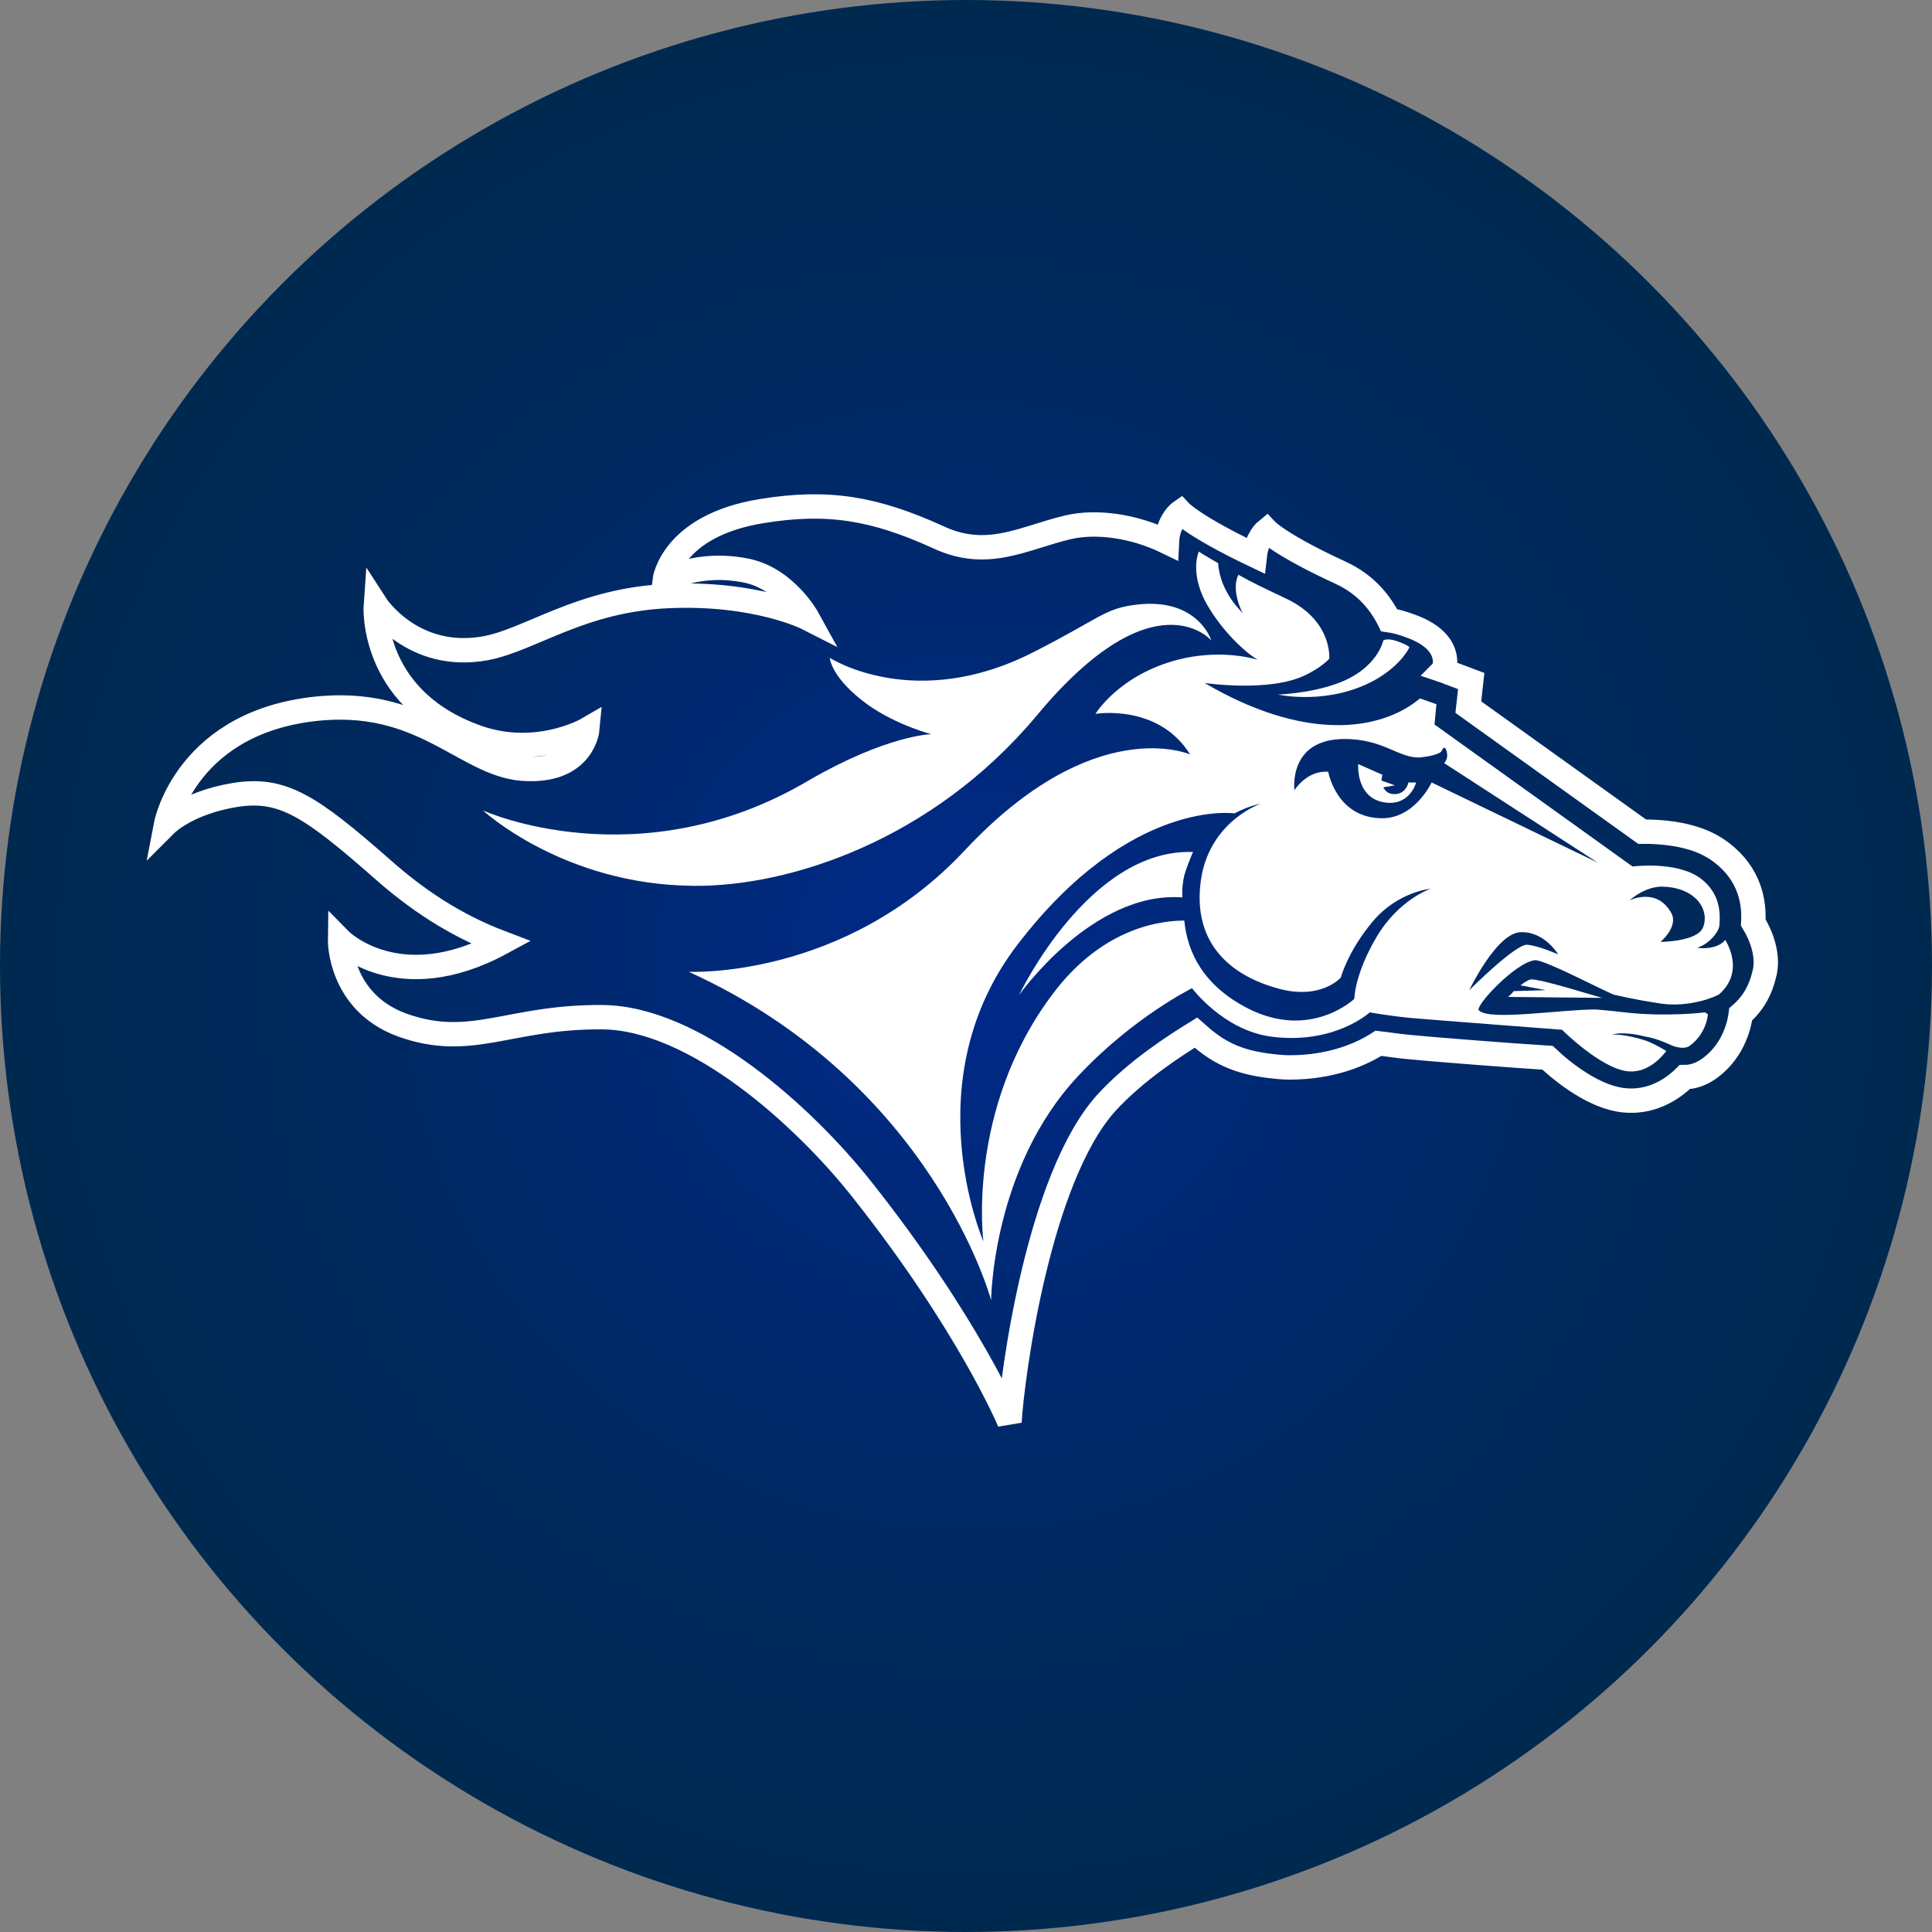
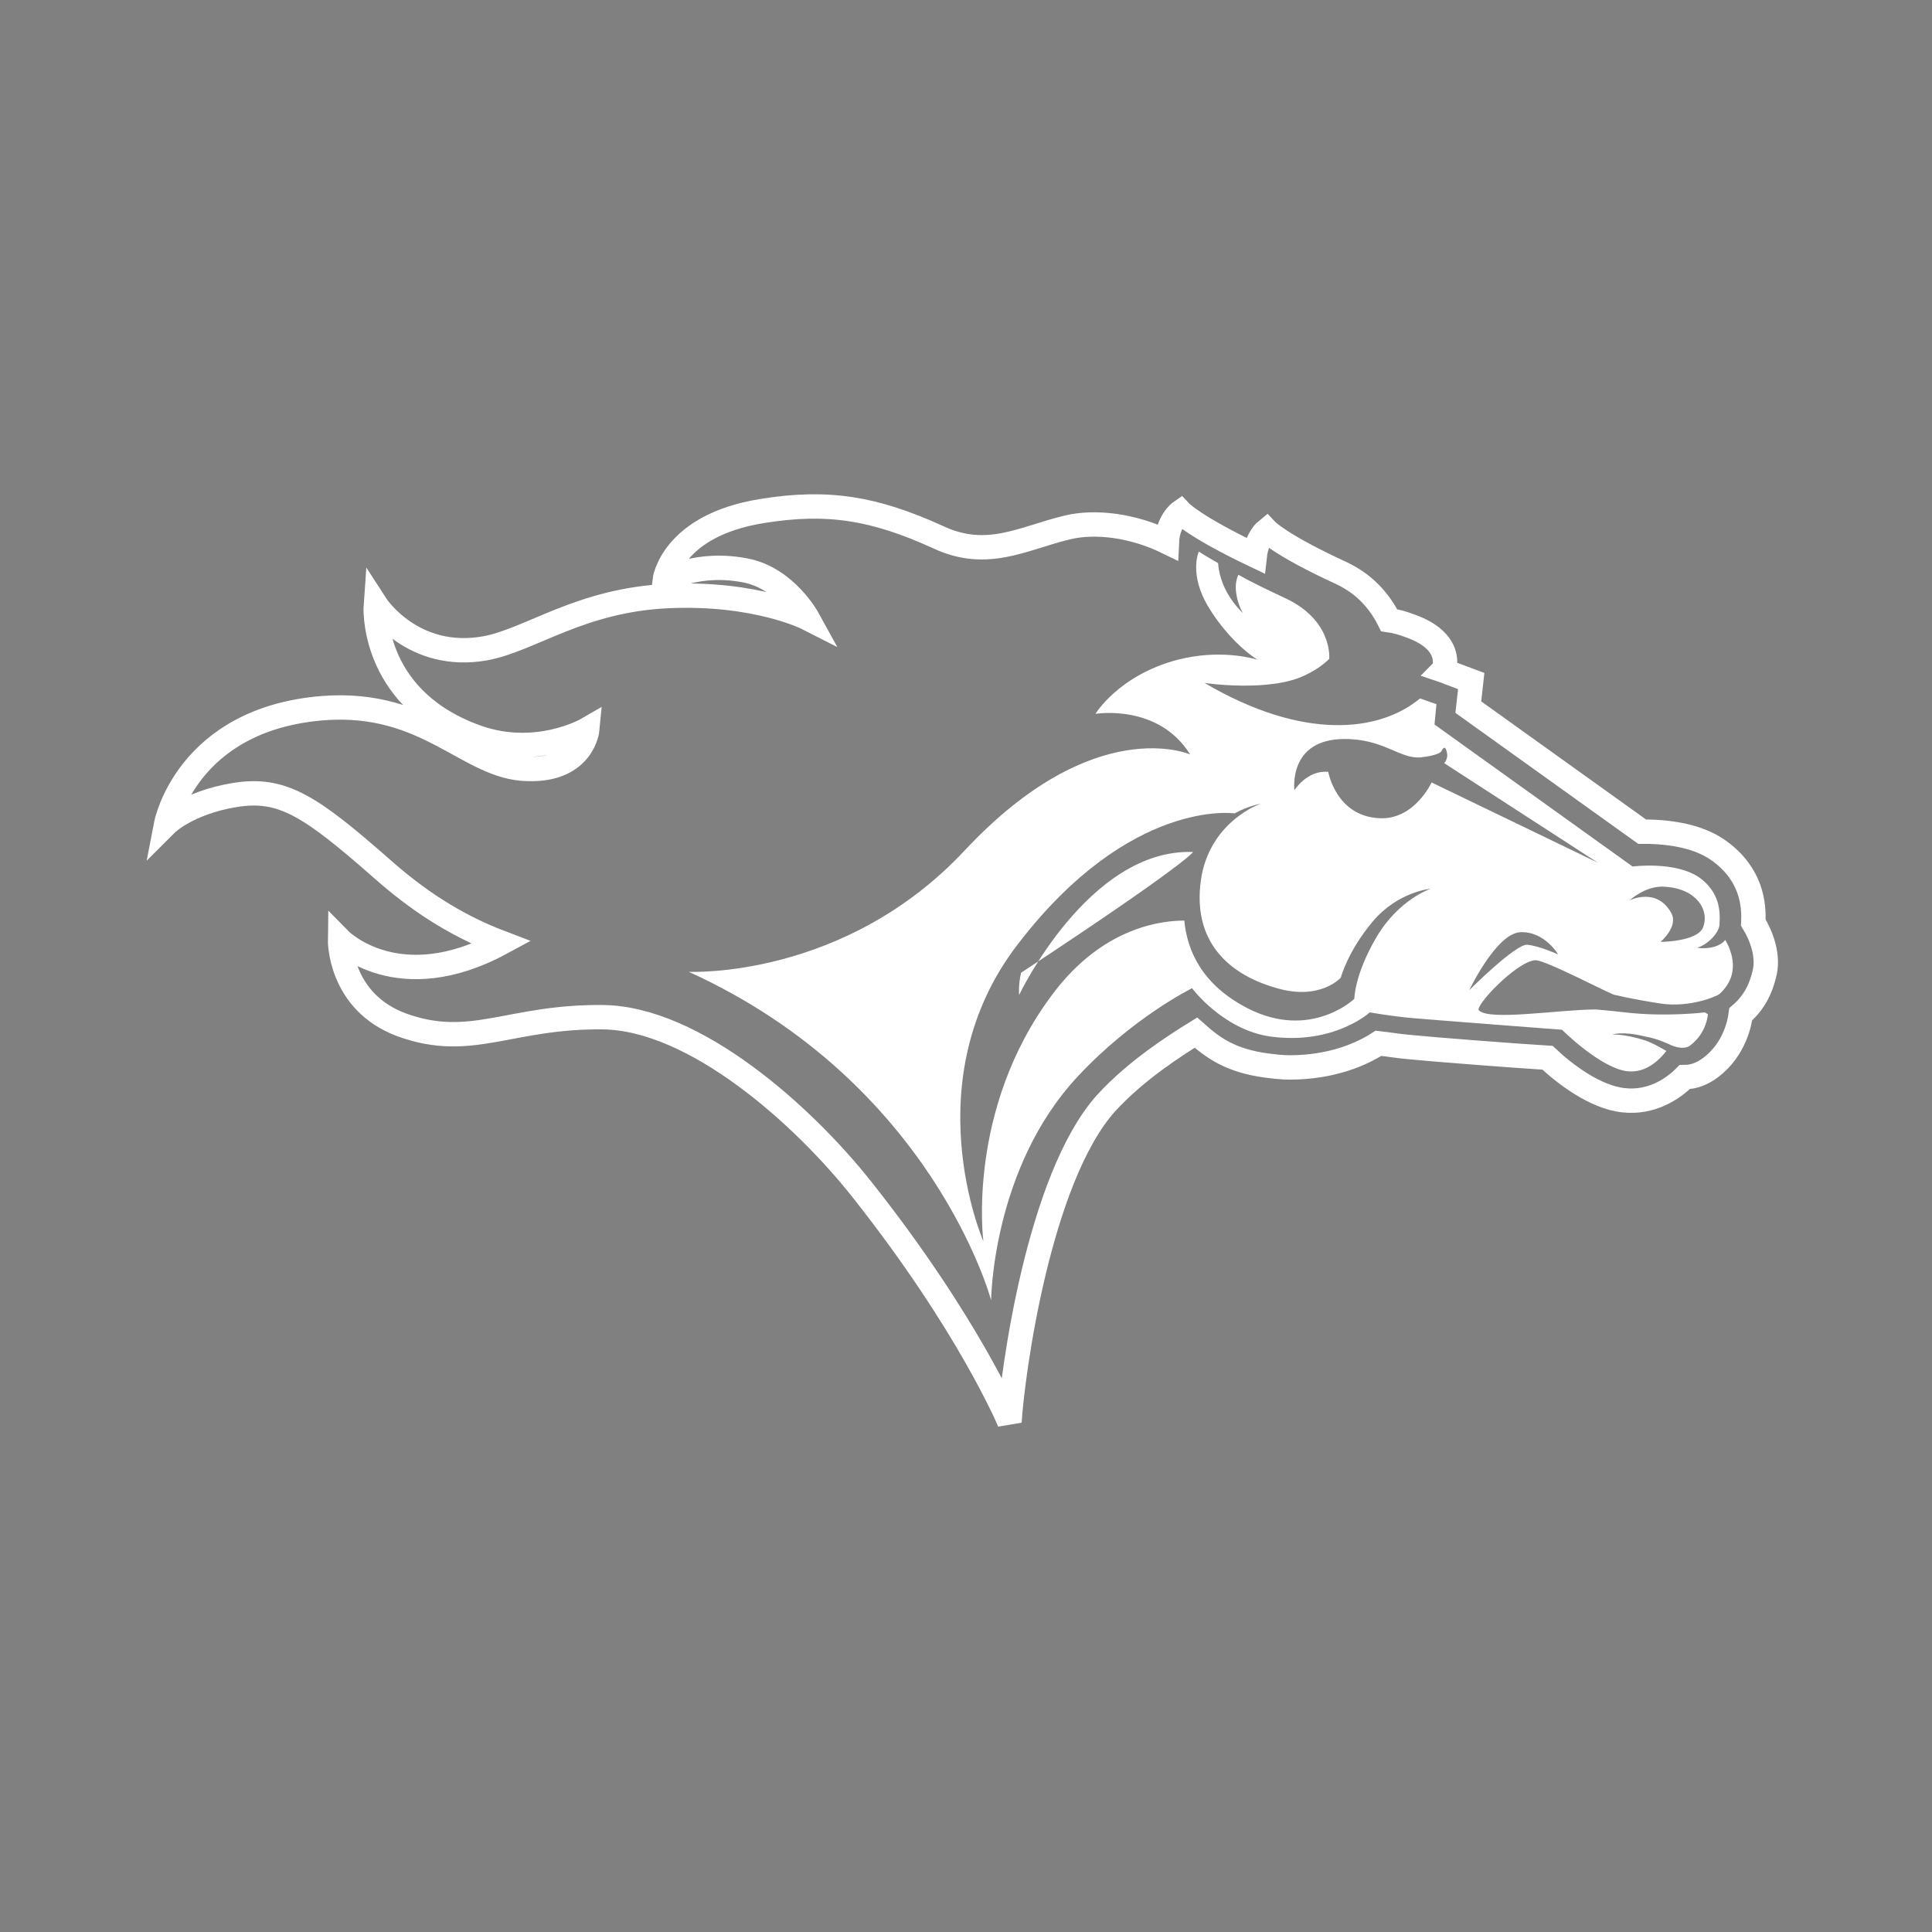
<svg xmlns="http://www.w3.org/2000/svg" version="1.1" id="Layer_1" x="0px" y="0px" viewBox="0 0 200 200" style="enable-background:new 0 0 200 200;" xml:space="preserve">
  <rect x="0" y="0" width="200" height="200" fill="#808080" stroke="none" />
  <style type="text/css">
	.st0{fill:url(#SVGID_1_);}
	.st1{fill:none;}
	.st2{fill:none;stroke:#FFFFFF;stroke-width:2.523;}
	.st3{fill:#FFFFFF;}
</style>
  <radialGradient id="SVGID_1_" cx="100" cy="-776" r="100" gradientTransform="matrix(1 0 0 -1 0 -676)" gradientUnits="userSpaceOnUse">
    <stop offset="0" style="stop-color:#00298C" />
    <stop offset="0.249" style="stop-color:#00297A" />
    <stop offset="0.729" style="stop-color:#00295B" />
    <stop offset="1" style="stop-color:#002950" />
  </radialGradient>
-   <circle class="st0" cx="100" cy="100" r="100" />
  <title>academy_icon</title>
  <g>
    <path class="st1" d="M181.5,95.5c0.1-1.9-0.2-5-3.5-7.4c-1.8-1.3-4.2-1.9-7.2-2c-0.3,0-0.5,0-0.8,0l-18-12.9l0.3-2.7l-2.4-0.9   c0,0-0.2-0.1-0.5-0.2c0.1-0.1,0.1-0.2,0.1-0.2s1-2.8-3.5-4.4c-0.8-0.3-1.5-0.5-2.2-0.6c-0.9-1.8-2.4-3.7-5-4.9   c-6.3-2.9-7.7-4.4-7.7-4.4s-1,0.8-1.2,2.6c-6.3-3-7.7-4.5-7.7-4.5s-1.3,0.9-1.4,3.1c-3.5-1.7-7.4-2.2-10.3-1.5   c-4.6,1.1-8.3,3.4-13.4,1c-6.6-3-11.4-3.8-18.2-2.7c-9.4,1.5-10.1,7.2-10.1,7.2s3.4-2.1,8.6-1c4,0.9,6.2,4.9,6.2,4.9   s-5.3-2.7-14.4-2.3c-9.1,0.4-14.2,4.5-18.9,5.4c-7.6,1.4-11.4-4.5-11.4-4.5s-0.7,9.4,9.9,13.5c6.5,2.6,12-0.6,12-0.6   s-0.4,4.3-6.2,4.1c-6.1-0.1-10.3-7.1-21.1-6.3c-14.2,1.1-16.3,12-16.3,12s2.2-2.2,7.1-3c4.9-0.8,7.8,1.1,15.2,7.6   c3.5,3.1,7.4,5.8,12.4,7.7c-10.7,5.8-16.7-0.3-16.7-0.3s-0.1,6.4,6.4,8.8c7.2,2.6,11.1-0.9,20.8-0.8c9.5,0.1,20.7,10.1,26.8,17.8   c11.1,14,15.3,24.1,15.3,24.1c0.3-4.9,3-25.2,10-33c3.1-3.4,7.2-6,9.3-7.3c1.8,1.6,3.6,2.9,7.3,3.4c0.8,0.1,1.6,0.2,2.4,0.2   c4.4,0,7.5-1.4,9.2-2.5c0.9,0.1,2.1,0.3,3.3,0.4c1.9,0.2,10.9,0.9,14.2,1.1c1.7,1.6,4.9,4.1,7.9,4.4c2.8,0.3,5-1.1,6.3-2.4   c1,0,1.9-0.4,2.7-1c2.5-1.9,3-4.7,3.1-5.5c1.5-1.3,2.1-2.8,2.4-4C183.2,99,182.3,96.8,181.5,95.5z" />
    <g>
      <path class="st2" d="M181.5,95.5c0.1-1.9-0.2-5-3.5-7.4c-1.8-1.3-4.2-1.9-7.2-2c-0.3,0-0.5,0-0.8,0l-18-12.9l0.3-2.7l-2.4-0.9    c0,0-0.2-0.1-0.5-0.2c0.1-0.1,0.1-0.2,0.1-0.2s1-2.8-3.5-4.4c-0.8-0.3-1.5-0.5-2.2-0.6c-0.9-1.8-2.4-3.7-5-4.9    c-6.3-2.9-7.7-4.4-7.7-4.4s-1,0.8-1.2,2.6c-6.3-3-7.7-4.5-7.7-4.5s-1.3,0.9-1.4,3.1c-3.5-1.7-7.4-2.2-10.3-1.5    c-4.6,1.1-8.3,3.4-13.4,1c-6.6-3-11.4-3.8-18.2-2.7c-9.4,1.5-10.1,7.2-10.1,7.2s3.4-2.1,8.6-1c4,0.9,6.2,4.9,6.2,4.9    s-5.3-2.7-14.4-2.3c-9.1,0.4-14.2,4.5-18.9,5.4c-7.6,1.4-11.4-4.5-11.4-4.5s-0.7,9.4,9.9,13.5c6.5,2.6,12-0.6,12-0.6    s-0.4,4.3-6.2,4.1c-6.1-0.1-10.3-7.1-21.1-6.3c-14.2,1.1-16.3,12-16.3,12s2.2-2.2,7.1-3c4.9-0.8,7.8,1.1,15.2,7.6    c3.5,3.1,7.4,5.8,12.4,7.7c-10.7,5.8-16.7-0.3-16.7-0.3s-0.1,6.4,6.4,8.8c7.2,2.6,11.1-0.9,20.8-0.8c9.5,0.1,20.7,10.1,26.8,17.8    c11.1,14,15.3,24.1,15.3,24.1c0.3-4.9,3-25.2,10-33c3.1-3.4,7.2-6,9.3-7.3c1.8,1.6,3.6,2.9,7.3,3.4c0.8,0.1,1.6,0.2,2.4,0.2    c4.4,0,7.5-1.4,9.2-2.5c0.9,0.1,2.1,0.3,3.3,0.4c1.9,0.2,10.9,0.9,14.2,1.1c1.7,1.6,4.9,4.1,7.9,4.4c2.8,0.3,5-1.1,6.3-2.4    c1,0,1.9-0.4,2.7-1c2.5-1.9,3-4.7,3.1-5.5c1.5-1.3,2.1-2.8,2.4-4C183.2,99,182.3,96.8,181.5,95.5z" />
    </g>
-     <path class="st3" d="M158.4,101.4c-0.3,0.1-0.6,0.3-1,0.6l2.6,0.5l-3.3,0.1c-0.3,0.4-0.6,0.6-0.6,0.6l9.8,0.1   C166,103.4,159.2,101.2,158.4,101.4z" />
    <path class="st3" d="M178.6,97.3c-0.8,1-2.6,0.9-2.9,0.8c1.1-0.3,2.3-1.6,2.3-2.4c0.1-1.4,0-3.3-2-4.8c-2.5-1.8-7-1.2-7-1.2   L148.5,75l0.2-2.1l-1.7-0.6c-4.2,3.5-12.1,4.4-22.3-1.6c0,0,6.7,1,10.4-0.8c1.7-0.8,2.5-1.7,2.5-1.7s0.4-4-4.6-6.3   c-1.9-0.9-3.4-1.6-4.8-2.4c-0.8,1.6,0.4,4,0.5,4c0,0-2.4-2.1-2.6-5.2c-1.4-0.8-2-1.2-2-1.2s-1.1,2.4,1.1,5.9c1.4,2.3,3.5,4.4,5,5.3   c-0.7-0.2-4-1.1-8.3,0c-6.1,1.6-8.5,5.6-8.5,5.6s6.5-1.1,9.8,4.2c0,0-9.9-4.4-23.3,9.9c-12.5,13.4-28.6,12.6-28.6,12.6   c25.3,11.5,31.3,34,31.3,34s0.1-13.7,9-23.2c5.7-6.1,11.8-9.1,11.8-9.1s3.2,4.3,8.1,5c6.6,0.9,10.3-2.5,10.3-2.5s2.2,0.4,4.5,0.6   c2.3,0.2,15.4,1.2,15.4,1.2s4,4,6.8,4.3c1.9,0.2,3.3-1.2,4-2.1c0,0-1.3-0.8-2.2-1.1c-2.2-0.7-3.4-0.6-3.4-0.6c0,0,1-0.4,3.4,0.2   c1.3,0.2,2.7,0.9,2.7,0.9s1.3,0.6,2,0c1.7-1.3,1.8-3.2,1.8-3.2l-0.3-0.2c0,0-4,0.5-8.3,0c-1.7-0.2-3-0.3-3-0.3   c-3.7,0-11,1.2-12.1,0.1c-0.5-0.4,3.8-5,5.8-5.2c1-0.1,8.1,3.7,8.3,3.6c0.1,0,1.5,0.4,4.8,0.9c2.9,0.4,5.6-0.7,6-1   C180.2,100.9,179.3,98.5,178.6,97.3z M142.5,97c-2.3,3.9-2.3,6.4-2.3,6.4s-4.5,4.3-11,1c-4.7-2.4-6.3-5.9-6.6-9.1   c-1.9,0-8.3,0.4-13.7,7.7c-8.9,11.9-7.1,25.5-7.1,25.5s-7.3-16.7,3.6-30.8c11.6-15.1,22.4-13.5,22.4-13.5c1.5-0.8,2.7-1,2.7-1   s-5,1.7-6.1,7.4c-1.1,6.2,2.1,10.1,7.8,11.7c4.5,1.3,6.6-1.1,6.6-1.1s0.7-2.7,3.3-5.8c2.6-3.1,6-3.4,6-3.4S144.8,93.1,142.5,97z    M158.1,97.8c-1.2-0.1-6,4.7-6,4.7s2.8-5.9,5.3-6c2.5-0.1,3.9,2.3,3.9,2.3S159.3,97.9,158.1,97.8z M148.2,81c0,0-1.8,3.9-5.4,3.7   c-4.5-0.2-5.3-4.8-5.3-4.8c-2.2-0.2-3.5,1.9-3.5,1.9s-0.7-5.3,5.2-5.3c4.1,0,5.7,2.1,7.9,1.9c1.8-0.2,2.1-0.6,2.1-0.6   s0.4-1,0.6,0.2c0.1,0.6-0.3,1-0.3,1l15.9,10.3L148.2,81z M171.9,97.5c0,0,1.9-1.6,1.1-3c-1.5-2.7-4.3-1.3-4.3-1.3s1.7-1.6,3.7-1.4   c3.2,0.2,4.6,2.4,3.9,4.2C175.7,97.5,171.9,97.5,171.9,97.5z" />
-     <path class="st3" d="M125.4,66.3c0,0-5.9-6.9-18.1,7.8C96.5,87,81.7,91.8,71.8,91.7C58.3,91.6,50,83.9,50,83.9s16.1,7.3,33.7-3.1   c8.1-4.7,12.7-4.8,12.7-4.8s-3.5-0.9-6.5-3c-3.9-2.8-4-4.9-4-4.9s8.8,5.7,21.1-0.6c6.9-3.5,7.3-4.5,10.6-4.9   C124,61.8,125.4,66.3,125.4,66.3z" />
-     <path class="st3" d="M143.2,66.3c0,0-0.6,3-4.9,4.5c-2.8,1-6,1.1-6,1.1s5.3,1.2,10.2-1.6c2.7-1.6,3.4-3.3,3.4-3.3s-0.1-0.2-1.2-0.6   C143.6,66,143.2,66.3,143.2,66.3z" />
    <g>
-       <path class="st3" d="M123.5,88.2c-10.8-0.4-18,14.8-18,14.8s7.6-10.8,16.9-10.1c0,0-0.1-1,0.2-2.3C123,89.3,123.5,88.2,123.5,88.2    z" />
+       <path class="st3" d="M123.5,88.2c-10.8-0.4-18,14.8-18,14.8c0,0-0.1-1,0.2-2.3C123,89.3,123.5,88.2,123.5,88.2    z" />
    </g>
-     <path class="st3" d="M146.6,81c0,0-0.6,2.3-3,2.1c-3.3-0.3-3-4-3-4l2.5,1.1l-0.1,0.6l1.4,0.5l-1.2,0.2c0,0,0.3,0.8,1.3,0.7   c1.1-0.1,1.3-1.2,1.3-1.2L146.6,81z" />
  </g>
</svg>